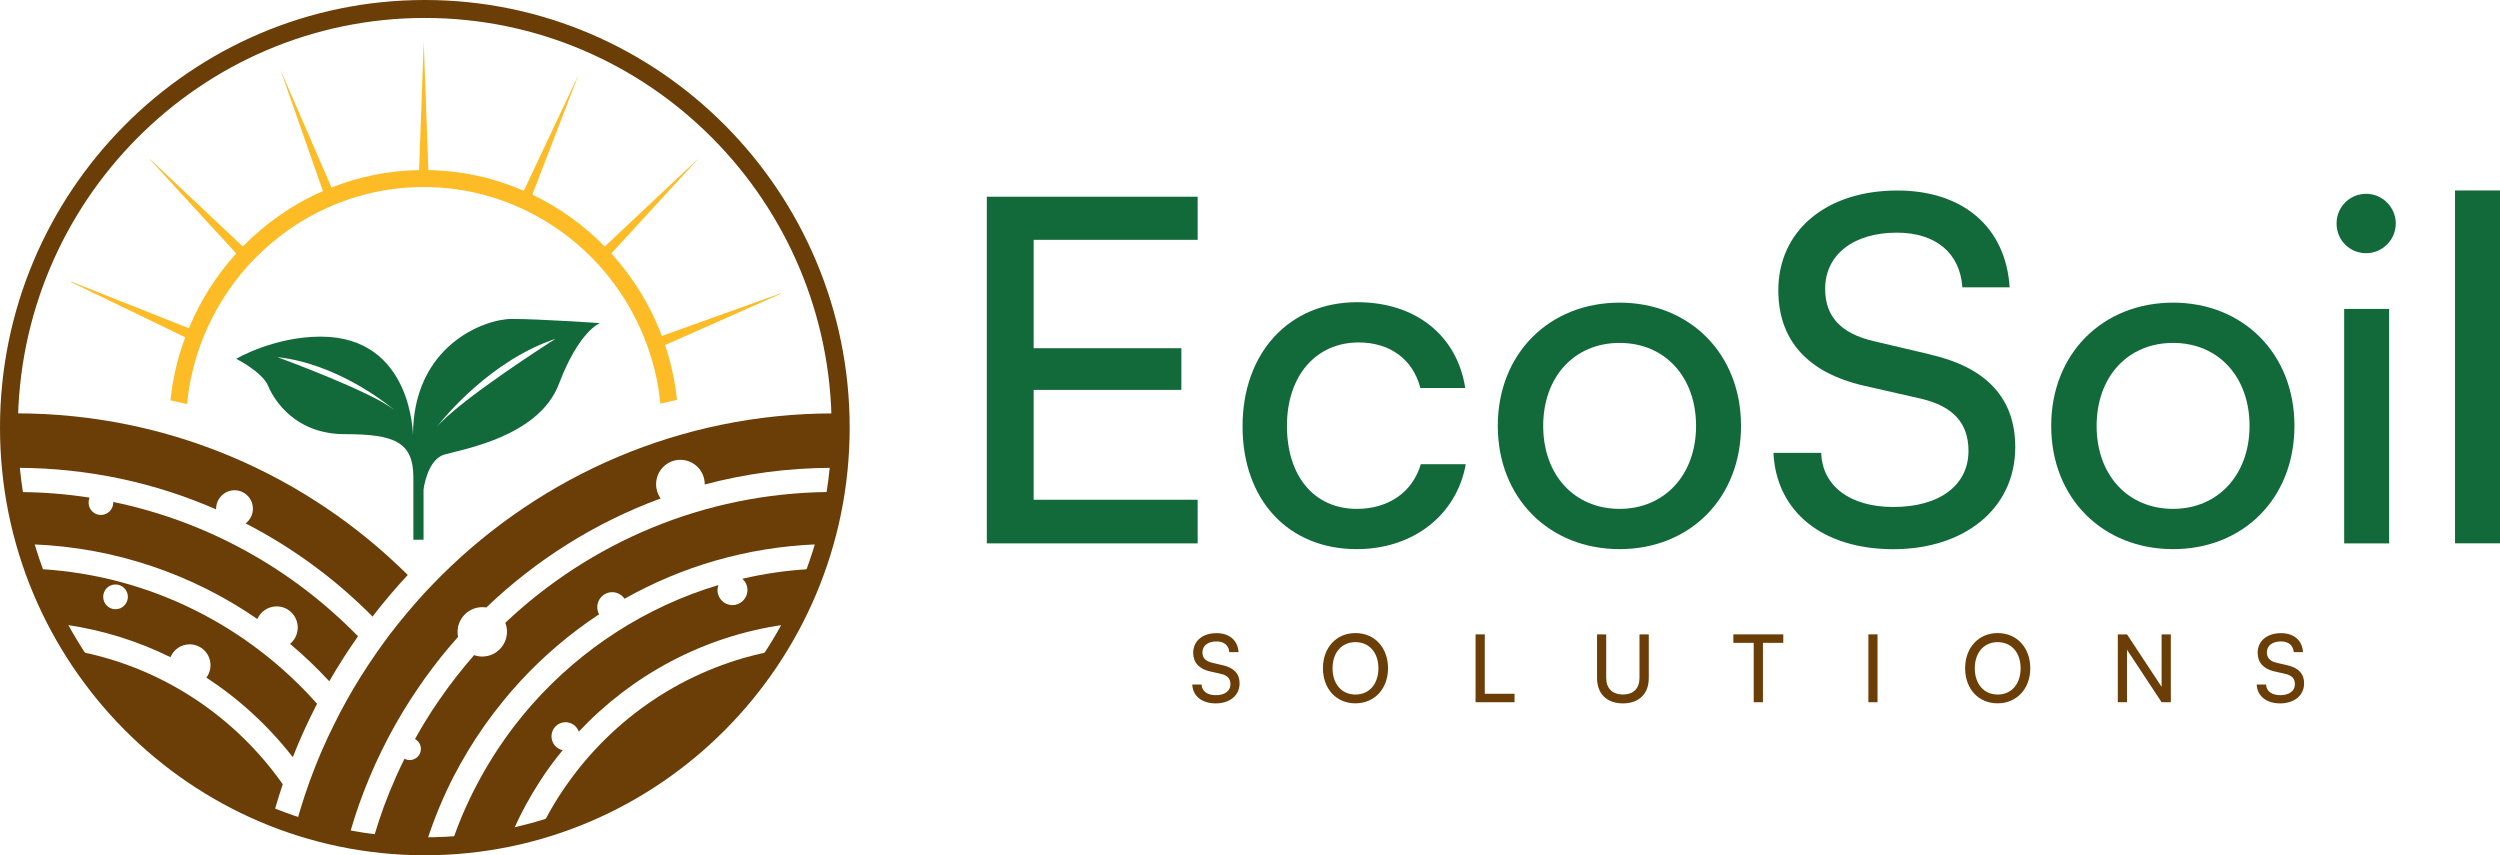
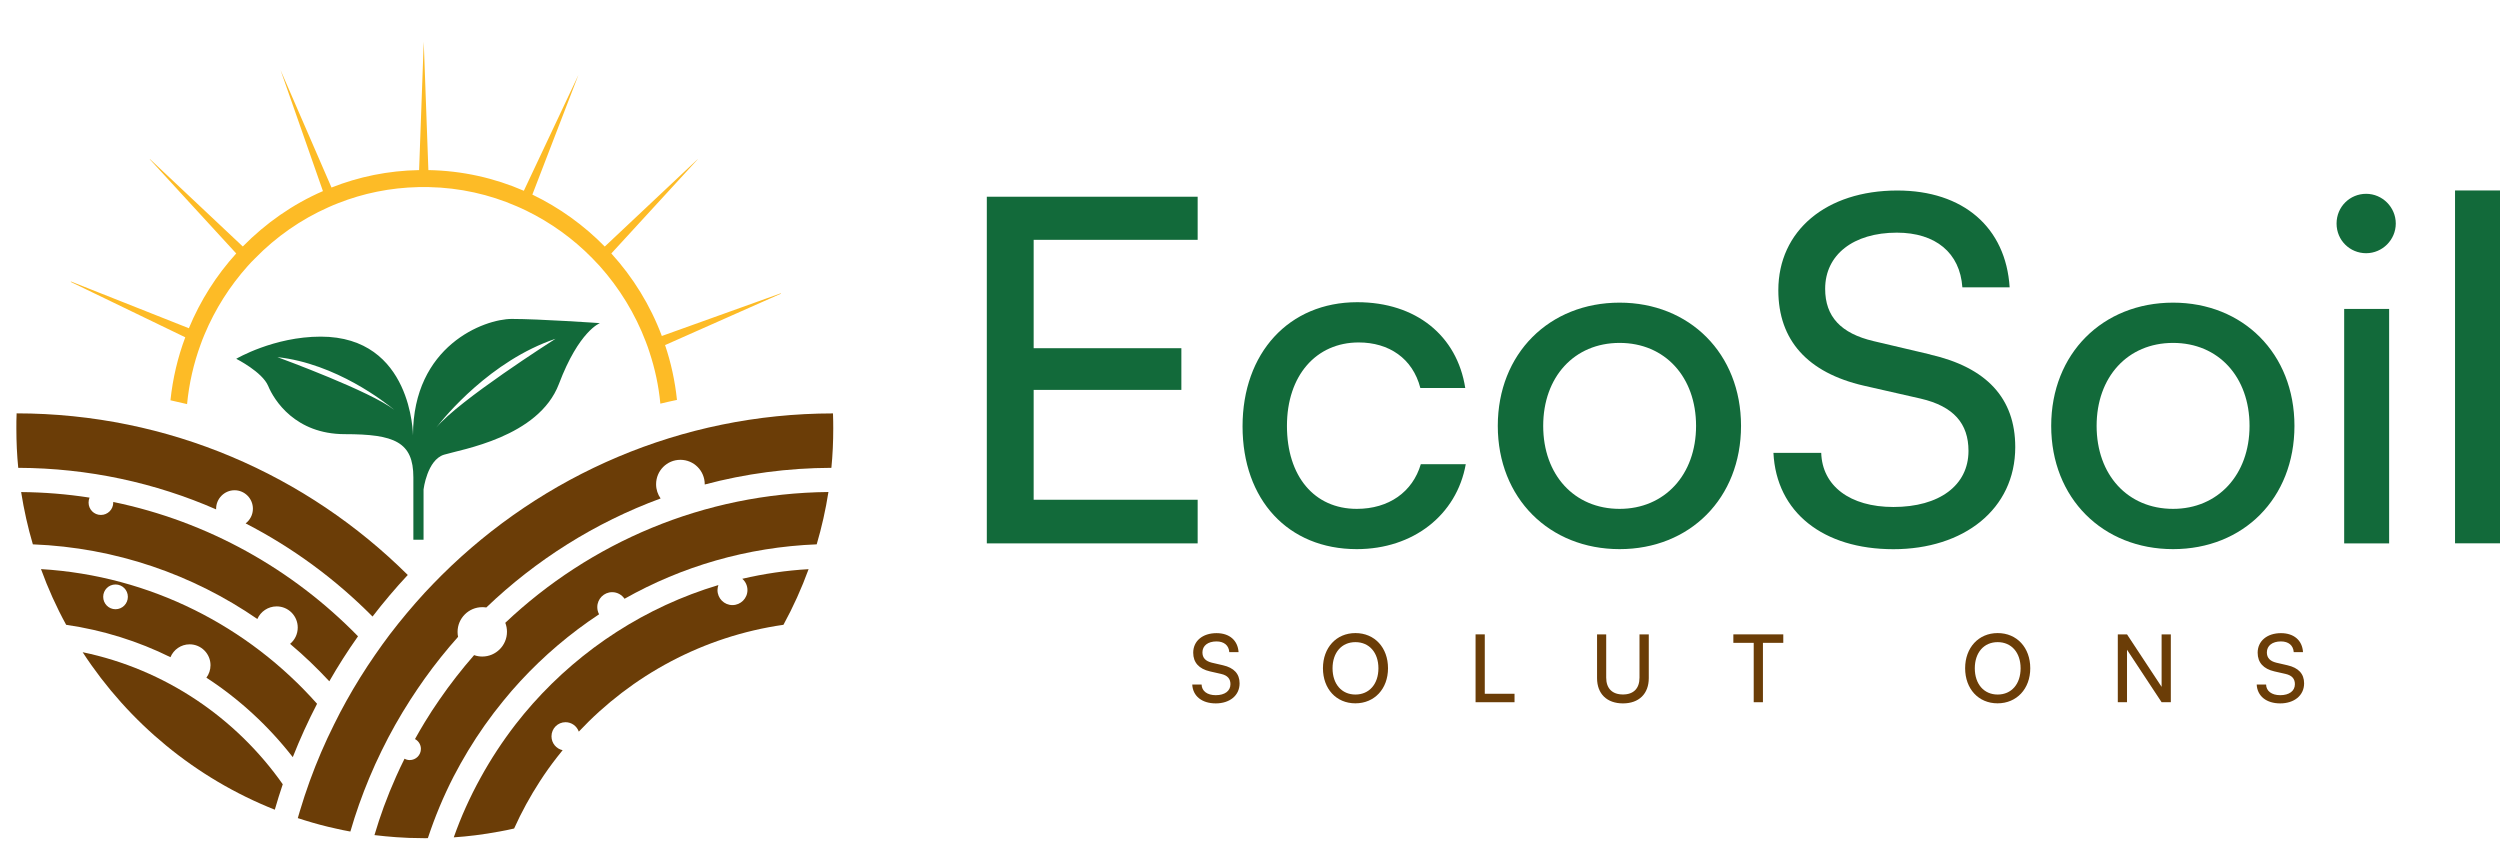
<svg xmlns="http://www.w3.org/2000/svg" width="190" height="65" viewBox="0 0 190 65" fill="none">
  <g clip-path="url(#clip0_42_147)">
    <g clip-path="url(#clip1_42_147)">
      <path d="M92.946 50.56L92.099 50.364C91.62 50.246 91.385 49.995 91.385 49.583C91.385 49.072 91.801 48.748 92.452 48.748C93.025 48.748 93.392 49.047 93.426 49.563H94.131C94.072 48.669 93.441 48.119 92.457 48.119C91.394 48.119 90.684 48.718 90.684 49.607C90.684 50.349 91.12 50.835 91.957 51.026L92.804 51.218C93.299 51.331 93.514 51.591 93.514 51.999C93.514 52.515 93.083 52.834 92.398 52.834C91.747 52.834 91.335 52.52 91.321 52.024H90.611C90.655 52.908 91.35 53.458 92.398 53.458C93.446 53.458 94.209 52.868 94.209 51.935C94.209 51.208 93.783 50.752 92.946 50.56Z" fill="#6B3D07" />
      <path d="M103.012 48.114C101.558 48.114 100.544 49.224 100.544 50.786C100.544 52.348 101.553 53.453 103.007 53.453C104.461 53.453 105.489 52.353 105.489 50.786C105.489 49.219 104.476 48.114 103.012 48.114ZM103.012 52.785C101.964 52.785 101.274 51.984 101.274 50.791C101.274 49.597 101.964 48.802 103.012 48.802C104.06 48.802 104.76 49.592 104.76 50.791C104.76 51.989 104.06 52.785 103.012 52.785Z" fill="#6B3D07" />
      <path d="M112.843 52.726V48.212H112.143V53.369H115.104V52.726H112.843Z" fill="#6B3D07" />
      <path d="M124.602 48.212V51.498C124.602 52.318 124.157 52.78 123.344 52.78C122.531 52.78 122.071 52.323 122.071 51.498V48.212H121.376V51.537C121.376 52.731 122.125 53.458 123.344 53.458C124.563 53.458 125.307 52.726 125.307 51.537V48.212H124.602Z" fill="#6B3D07" />
      <path d="M131.735 48.212V48.856H133.282V53.369H133.983V48.856H135.53V48.212H131.735Z" fill="#6B3D07" />
-       <path d="M142.692 48.212H141.997V53.369H142.692V48.212Z" fill="#6B3D07" />
      <path d="M151.823 48.114C150.369 48.114 149.35 49.224 149.35 50.786C149.35 52.348 150.359 53.453 151.813 53.453C153.267 53.453 154.3 52.353 154.3 50.786C154.3 49.219 153.282 48.114 151.823 48.114ZM151.823 52.785C150.775 52.785 150.085 51.984 150.085 50.791C150.085 49.597 150.775 48.802 151.823 48.802C152.87 48.802 153.566 49.592 153.566 50.791C153.566 51.989 152.87 52.785 151.823 52.785Z" fill="#6B3D07" />
      <path d="M164.282 48.212V52.2L161.653 48.212H160.953V53.369H161.653V49.381L164.282 53.369H164.983V48.212H164.282Z" fill="#6B3D07" />
      <path d="M173.844 50.56L172.997 50.364C172.517 50.246 172.282 49.995 172.282 49.583C172.282 49.072 172.698 48.748 173.349 48.748C173.927 48.748 174.289 49.047 174.324 49.563H175.029C174.975 48.669 174.338 48.119 173.354 48.119C172.297 48.119 171.582 48.718 171.582 49.607C171.582 50.349 172.018 50.835 172.855 51.026L173.702 51.218C174.196 51.331 174.412 51.591 174.412 51.999C174.412 52.515 173.981 52.834 173.296 52.834C172.649 52.834 172.233 52.52 172.223 52.024H171.509C171.553 52.908 172.248 53.458 173.296 53.458C174.343 53.458 175.112 52.868 175.112 51.935C175.112 51.208 174.686 50.752 173.844 50.56Z" fill="#6B3D07" />
      <path d="M91.022 18.227V14.951H74.998V41.297H91.022V37.981H78.558V29.632H89.784V26.464H78.558V18.227H91.022Z" fill="#126A3A" />
      <path d="M107.981 35.28C107.359 37.392 105.548 38.674 103.115 38.674C99.883 38.674 97.808 36.194 97.808 32.367C97.808 28.541 100.026 26.026 103.262 26.026C105.553 26.026 107.364 27.23 107.947 29.489H111.359C110.742 25.516 107.619 22.967 103.149 22.967C97.955 22.967 94.434 26.827 94.434 32.402C94.434 37.976 97.886 41.734 103.115 41.734C107.399 41.734 110.708 39.145 111.398 35.28H107.981Z" fill="#126A3A" />
      <path d="M123.089 23.001C117.753 23.001 113.832 26.866 113.832 32.367C113.832 37.868 117.758 41.734 123.089 41.734C128.421 41.734 132.318 37.873 132.318 32.367C132.318 26.861 128.396 23.001 123.089 23.001ZM123.089 38.674C119.643 38.674 117.283 36.086 117.283 32.367C117.283 28.649 119.643 26.061 123.089 26.061C126.536 26.061 128.901 28.649 128.901 32.367C128.901 36.086 126.507 38.674 123.089 38.674Z" fill="#126A3A" />
      <path d="M146.702 26.94L142.384 25.923C139.911 25.339 138.712 24.067 138.712 21.95C138.712 19.361 140.856 17.682 144.161 17.682C147.103 17.682 148.959 19.214 149.14 21.837H152.733C152.445 17.284 149.208 14.479 144.195 14.479C138.785 14.479 135.153 17.539 135.153 22.058C135.153 25.85 137.366 28.325 141.654 29.312L145.972 30.295C148.479 30.879 149.605 32.191 149.605 34.268C149.605 36.891 147.387 38.531 143.897 38.531C140.592 38.531 138.487 36.925 138.413 34.416H134.781C135.001 38.934 138.56 41.739 143.897 41.739C149.233 41.739 153.159 38.713 153.159 33.978C153.159 30.26 150.976 27.927 146.692 26.945" fill="#126A3A" />
      <path d="M165.154 23.001C159.813 23.001 155.891 26.866 155.891 32.367C155.891 37.868 159.813 41.734 165.154 41.734C170.495 41.734 174.378 37.873 174.378 32.367C174.378 26.861 170.461 23.001 165.154 23.001ZM165.154 38.674C161.702 38.674 159.343 36.086 159.343 32.367C159.343 28.649 161.702 26.061 165.154 26.061C168.605 26.061 170.965 28.649 170.965 32.367C170.965 36.086 168.561 38.674 165.154 38.674Z" fill="#126A3A" />
      <path d="M178.157 41.297H181.574V23.477H178.157V41.297ZM179.827 14.73C178.593 14.73 177.579 15.712 177.579 16.989C177.579 18.266 178.593 19.244 179.827 19.244C181.06 19.244 182.079 18.227 182.079 16.989C182.079 15.752 181.065 14.73 179.827 14.73Z" fill="#126A3A" />
      <path d="M190 14.475H186.583V41.292H190V14.475Z" fill="#126A3A" />
      <path d="M21.488 59.607C21.272 60.246 21.071 60.889 20.885 61.537C14.868 59.15 9.772 54.931 6.281 49.568C12.533 50.869 17.933 54.543 21.492 59.607" fill="#6B3D07" />
      <path d="M3.114 43.247C3.647 44.715 4.284 46.13 5.028 47.485C7.833 47.893 10.501 48.733 12.954 49.946C13.194 49.371 13.757 48.969 14.413 48.969C15.285 48.969 15.999 49.681 15.999 50.555C15.999 50.914 15.882 51.238 15.686 51.503C18.193 53.134 20.41 55.182 22.251 57.544C22.795 56.164 23.412 54.809 24.097 53.487C18.878 47.608 11.441 43.752 3.119 43.252M8.778 46.302C8.259 46.302 7.843 45.879 7.843 45.358C7.843 44.838 8.259 44.42 8.778 44.42C9.297 44.42 9.718 44.838 9.718 45.358C9.718 45.879 9.297 46.302 8.778 46.302Z" fill="#6B3D07" />
      <path d="M27.211 48.355C26.427 49.465 25.698 50.604 25.027 51.778C24.092 50.771 23.098 49.818 22.046 48.934C22.403 48.639 22.628 48.193 22.628 47.692C22.628 46.807 21.913 46.086 21.027 46.086C20.371 46.086 19.808 46.478 19.559 47.043C14.663 43.674 8.807 41.616 2.497 41.37C2.115 40.079 1.821 38.752 1.606 37.397C3.373 37.412 5.101 37.554 6.805 37.819C6.756 37.937 6.732 38.065 6.732 38.197C6.732 38.718 7.148 39.136 7.667 39.136C8.186 39.136 8.607 38.718 8.607 38.197C8.607 38.183 8.607 38.163 8.602 38.148C15.813 39.636 22.241 43.271 27.206 48.355" fill="#6B3D07" />
      <path d="M30.99 43.698C30.045 44.71 29.154 45.766 28.312 46.857C25.502 44.018 22.246 41.621 18.668 39.779C19 39.524 19.221 39.121 19.221 38.664C19.221 37.888 18.594 37.259 17.826 37.259C17.057 37.259 16.425 37.893 16.425 38.664V38.713C11.809 36.694 6.722 35.575 1.386 35.555C1.288 34.573 1.244 33.576 1.244 32.564C1.244 32.181 1.244 31.793 1.263 31.415C12.842 31.424 23.348 36.11 30.99 43.698Z" fill="#6B3D07" />
-       <path d="M58.299 49.573C54.808 54.936 49.712 59.155 43.695 61.542C43.122 61.768 42.539 61.979 41.947 62.171C41.776 62.23 41.599 62.284 41.423 62.338C41.541 62.107 41.668 61.876 41.795 61.65C42.192 60.948 42.627 60.265 43.093 59.607C46.652 54.543 52.047 50.869 58.304 49.568" fill="#6B3D07" />
      <path d="M61.457 43.247C60.923 44.715 60.282 46.13 59.542 47.485C53.452 48.359 48.018 51.316 43.989 55.604C43.842 55.187 43.445 54.887 42.98 54.887C42.392 54.887 41.913 55.364 41.913 55.963C41.913 56.478 42.275 56.911 42.76 57.014C42.618 57.186 42.476 57.372 42.334 57.549C41.873 58.139 41.438 58.748 41.036 59.371C40.297 60.511 39.636 61.714 39.073 62.967C38.701 63.055 38.329 63.129 37.952 63.197C37.35 63.31 36.738 63.404 36.121 63.482C35.583 63.551 35.034 63.6 34.486 63.639C34.765 62.854 35.068 62.087 35.411 61.331C35.749 60.584 36.116 59.843 36.518 59.121C37.301 57.692 38.197 56.331 39.186 55.049C39.602 54.514 40.038 53.988 40.483 53.487C44.219 49.288 49.085 46.115 54.598 44.465C54.559 44.583 54.529 44.715 54.529 44.848C54.529 45.476 55.038 45.987 55.665 45.987C56.292 45.987 56.806 45.476 56.806 44.848C56.806 44.504 56.654 44.194 56.414 43.988C58.049 43.605 59.733 43.355 61.457 43.256" fill="#6B3D07" />
      <path d="M62.96 37.397C62.749 38.752 62.45 40.074 62.069 41.37C56.786 41.577 51.812 43.05 47.465 45.506C47.259 45.206 46.916 45.005 46.525 45.005C45.898 45.005 45.394 45.516 45.394 46.139C45.394 46.341 45.443 46.528 45.531 46.685C43.337 48.134 41.325 49.843 39.543 51.773C39.098 52.254 38.667 52.751 38.251 53.266C37.272 54.46 36.376 55.727 35.578 57.048C35.186 57.697 34.819 58.355 34.471 59.023C33.703 60.521 33.051 62.083 32.518 63.698C32.444 63.703 32.366 63.703 32.288 63.703C32.209 63.703 32.136 63.703 32.062 63.698C31.397 63.698 30.741 63.674 30.094 63.625C29.546 63.586 28.998 63.531 28.459 63.468C28.675 62.741 28.91 62.024 29.169 61.316C29.453 60.54 29.766 59.774 30.104 59.018C30.31 58.561 30.52 58.104 30.745 57.662C30.863 57.731 31 57.765 31.142 57.765C31.607 57.765 31.989 57.387 31.989 56.916C31.989 56.591 31.808 56.311 31.539 56.169C31.779 55.732 32.033 55.3 32.292 54.872C32.645 54.293 33.012 53.728 33.399 53.173C34.212 51.994 35.093 50.864 36.033 49.789C36.229 49.862 36.439 49.897 36.655 49.897C37.683 49.897 38.53 49.057 38.53 48.016C38.53 47.775 38.486 47.549 38.402 47.333C44.836 41.248 53.472 37.485 62.965 37.392" fill="#6B3D07" />
      <path d="M63.327 32.564C63.327 33.571 63.283 34.573 63.185 35.555C59.861 35.565 56.634 36.002 53.56 36.822V36.803C53.56 35.776 52.732 34.946 51.709 34.946C50.686 34.946 49.863 35.776 49.863 36.803C49.863 37.205 49.991 37.579 50.206 37.883C45.222 39.715 40.723 42.564 36.958 46.169C36.86 46.154 36.762 46.144 36.655 46.144C35.622 46.144 34.775 46.984 34.775 48.026C34.775 48.153 34.789 48.281 34.814 48.399C33.918 49.406 33.071 50.462 32.288 51.557C31.906 52.092 31.544 52.633 31.186 53.183C30.383 54.43 29.654 55.722 29.003 57.058C28.67 57.736 28.356 58.423 28.067 59.121C27.514 60.447 27.03 61.803 26.628 63.197C26.251 63.129 25.874 63.055 25.507 62.967C24.709 62.795 23.93 62.584 23.157 62.343C22.981 62.289 22.809 62.23 22.633 62.176C22.677 62.004 22.731 61.827 22.785 61.655C23.015 60.884 23.265 60.123 23.539 59.366C24.077 57.888 24.694 56.444 25.394 55.049C25.688 54.45 26.001 53.851 26.325 53.271C27 52.058 27.73 50.889 28.513 49.759C28.87 49.239 29.238 48.733 29.614 48.232C30.457 47.127 31.352 46.061 32.288 45.039C32.709 44.587 33.139 44.145 33.58 43.703C41.232 36.115 51.729 31.429 63.307 31.419C63.322 31.803 63.327 32.186 63.327 32.569" fill="#6B3D07" />
      <path d="M38.897 24.239C36.797 24.239 31.387 26.277 31.387 33.089C31.387 33.089 31.343 25.584 24.376 25.584C20.807 25.584 17.953 27.269 17.953 27.269C17.953 27.269 19.936 28.266 20.381 29.332C20.827 30.408 22.437 32.996 26.207 32.996C29.977 32.996 31.416 33.586 31.416 36.277V41.022H32.19V37.196C32.19 37.196 32.459 34.961 33.742 34.558C35.034 34.16 40.934 33.237 42.476 29.185C44.008 25.133 45.594 24.558 45.594 24.558C45.594 24.558 40.992 24.239 38.897 24.239ZM21.081 27.142C25.541 27.628 29.296 30.594 29.962 31.149C28.165 29.745 21.497 27.294 21.081 27.142ZM33.154 32.5C33.771 31.699 37.286 27.407 42.221 25.747C41.991 25.894 34.868 30.427 33.154 32.5Z" fill="#126A3A" />
      <path d="M50.544 26.223C50.994 27.554 51.298 28.949 51.45 30.393C51.033 30.481 50.608 30.575 50.187 30.678C50.059 29.317 49.775 28.011 49.359 26.758C49.271 26.488 49.183 26.223 49.08 25.968C48.267 23.831 47.068 21.886 45.575 20.216C45.394 20.015 45.203 19.813 45.012 19.622C43.563 18.143 41.859 16.916 39.984 16.002C39.744 15.884 39.499 15.776 39.249 15.668C37.203 14.779 34.956 14.268 32.601 14.219C32.469 14.219 32.327 14.219 32.195 14.219C32.062 14.219 31.93 14.219 31.798 14.219C29.654 14.268 27.598 14.691 25.698 15.442C25.448 15.54 25.203 15.639 24.959 15.752C22.868 16.68 20.978 18.001 19.392 19.627C19.191 19.818 19.005 20.02 18.824 20.221C17.463 21.744 16.347 23.497 15.544 25.418C15.436 25.668 15.334 25.933 15.241 26.198C14.717 27.623 14.369 29.145 14.217 30.712C13.791 30.609 13.366 30.516 12.954 30.422C13.13 28.753 13.512 27.151 14.08 25.634L5.38 21.429C5.38 21.429 5.39 21.41 5.395 21.395L14.354 24.946C15.226 22.839 16.45 20.919 17.953 19.263L11.383 12.107C11.383 12.107 11.383 12.097 11.397 12.092L18.452 18.733C20.19 16.965 22.246 15.521 24.543 14.524L21.321 5.324L25.194 14.253C27.26 13.433 29.507 12.967 31.852 12.927L32.204 3.173L32.557 12.927C35.132 12.972 37.575 13.527 39.812 14.499L43.964 5.688L40.459 14.789C42.515 15.781 44.38 17.122 45.962 18.738L53.007 12.112C53.007 12.112 53.007 12.112 53.016 12.122L46.461 19.263C48.106 21.071 49.423 23.192 50.299 25.535L59.342 22.289L59.356 22.318L50.554 26.223H50.544Z" fill="#FDBB26" />
-       <path d="M32.288 65C14.482 65 0 50.417 0 32.5C0 14.582 14.482 0 32.288 0C50.093 0 64.575 14.578 64.575 32.5C64.575 50.422 50.093 65 32.288 65ZM32.288 1.365C15.236 1.365 1.361 15.334 1.361 32.5C1.361 49.666 15.231 63.635 32.283 63.635C49.335 63.635 63.204 49.671 63.204 32.5C63.204 15.329 49.335 1.365 32.288 1.365Z" fill="#6B3D07" />
    </g>
  </g>
  <defs>
    <clipPath id="clip0_42_147">
      <rect width="190" height="65" fill="white" />
    </clipPath>
    <clipPath id="clip1_42_147">
      <rect width="190" height="65" fill="white" />
    </clipPath>
  </defs>
</svg>